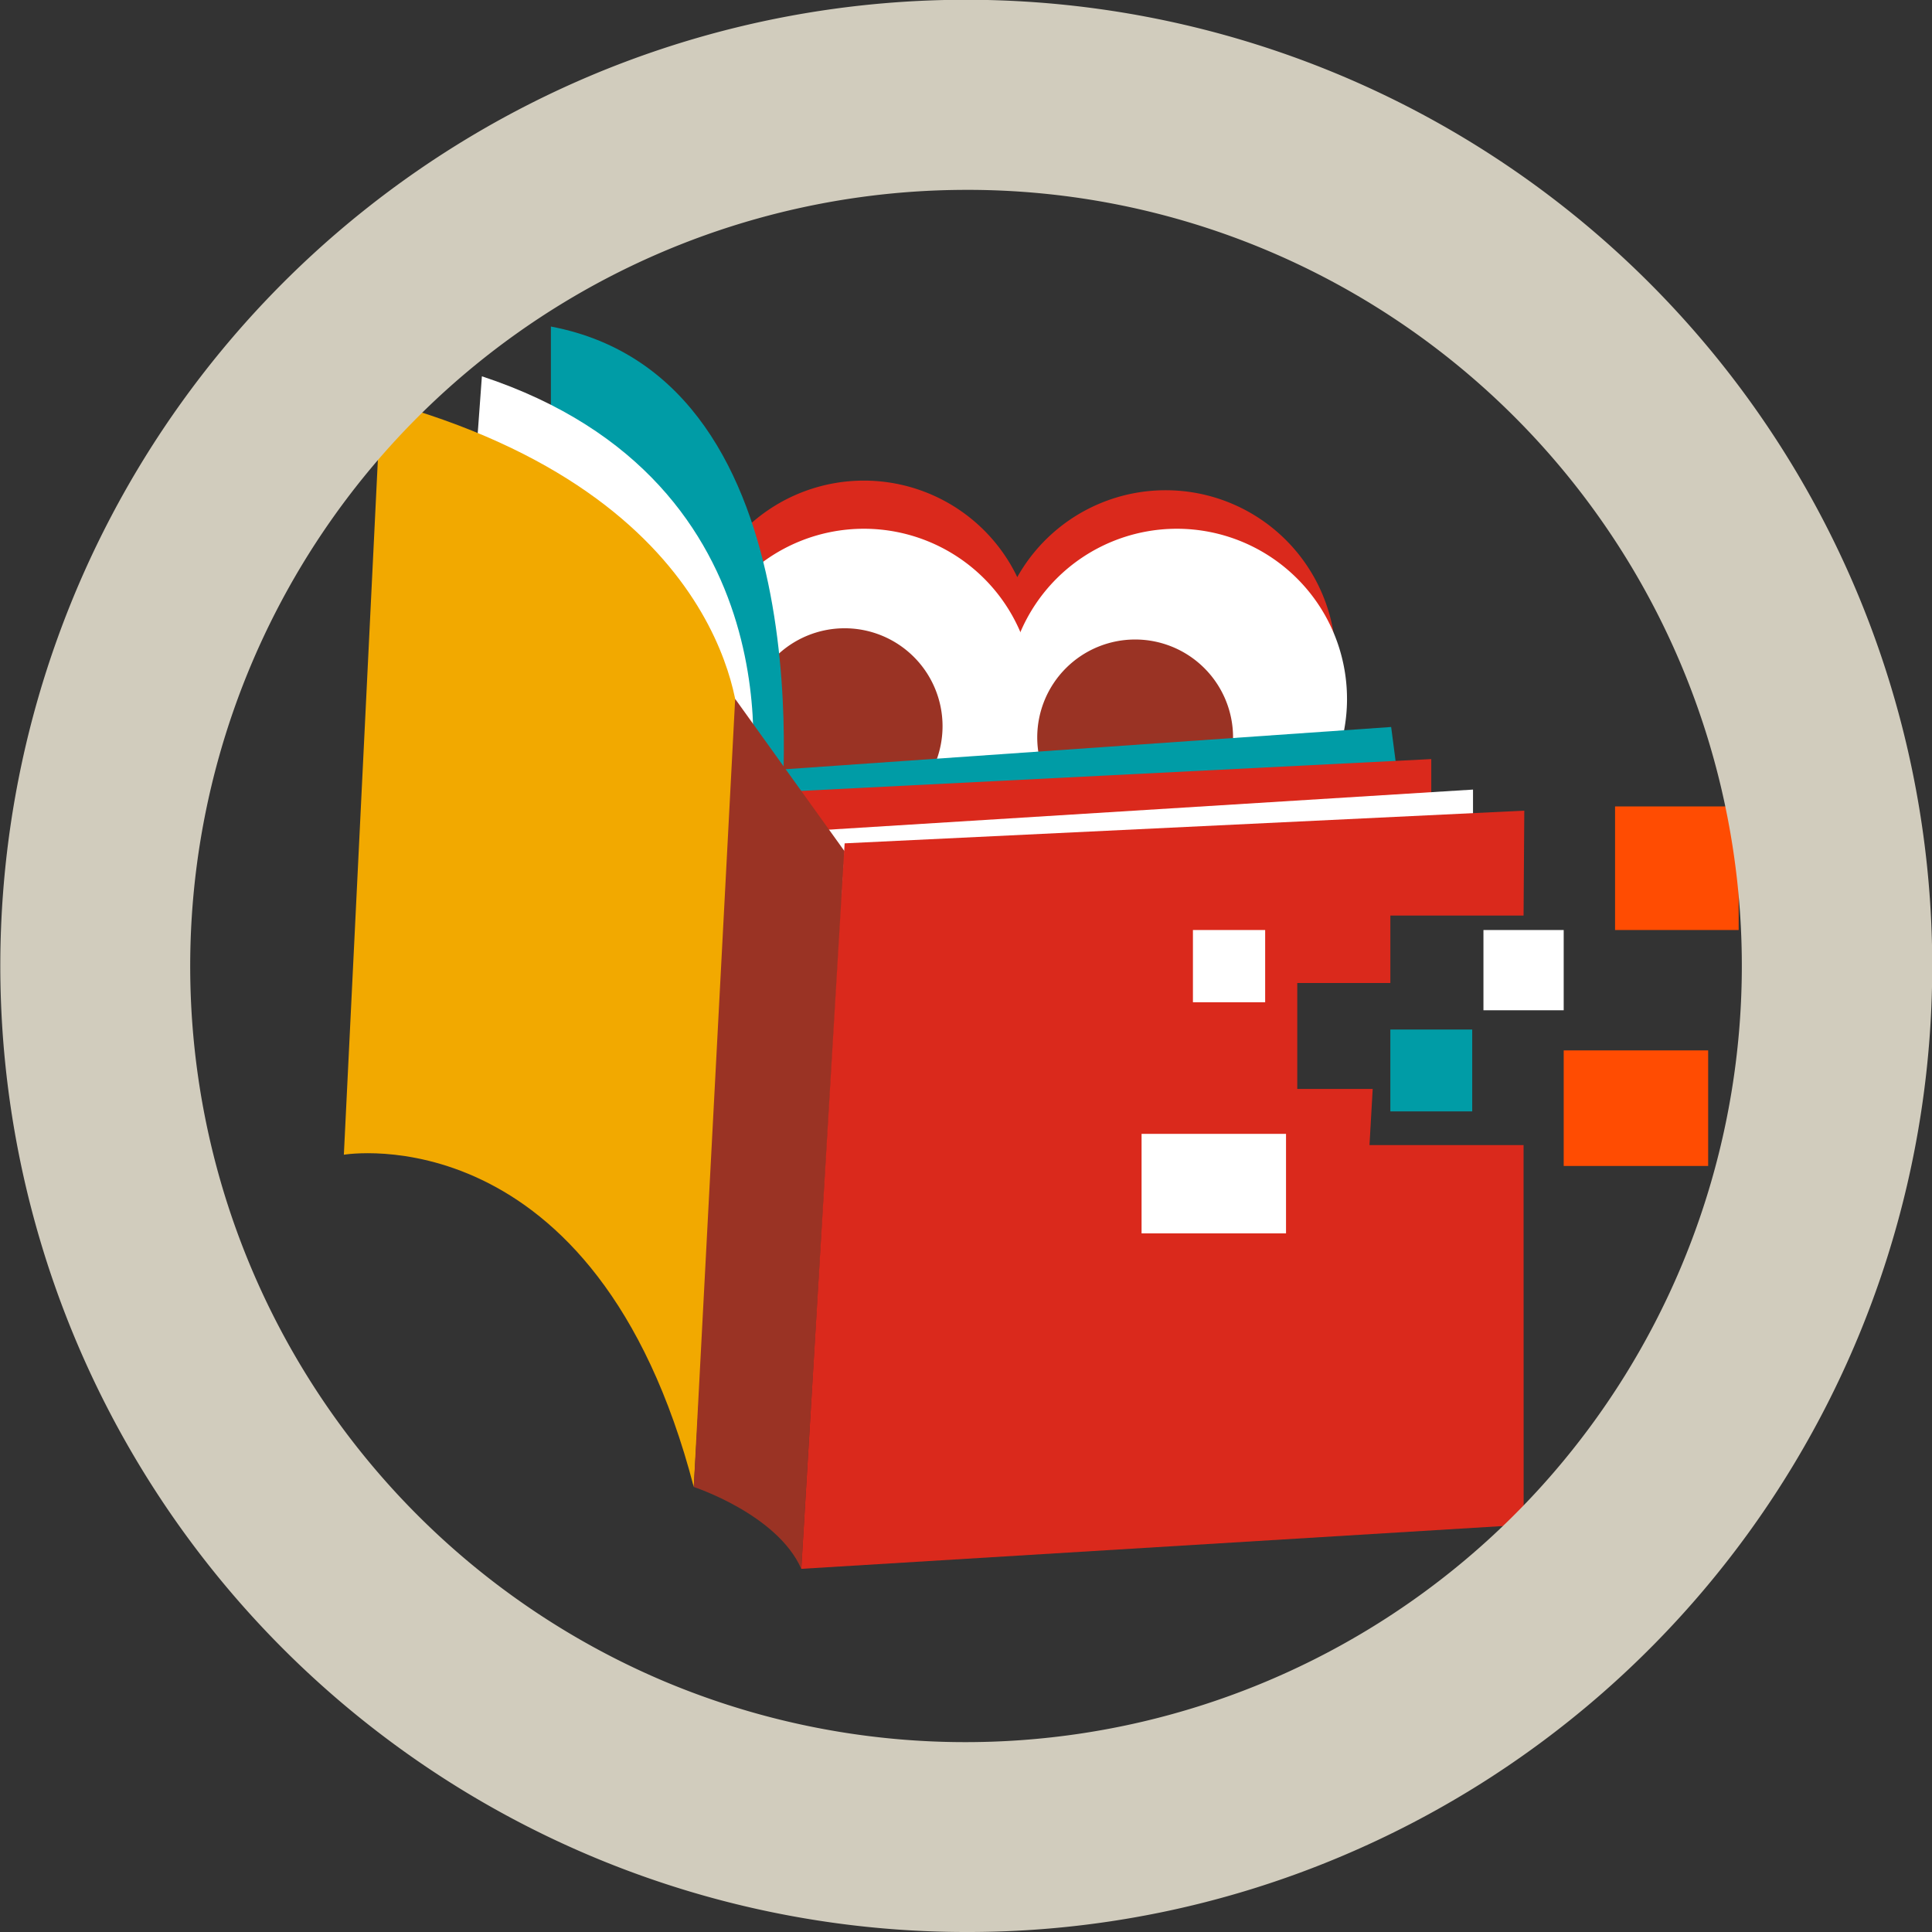
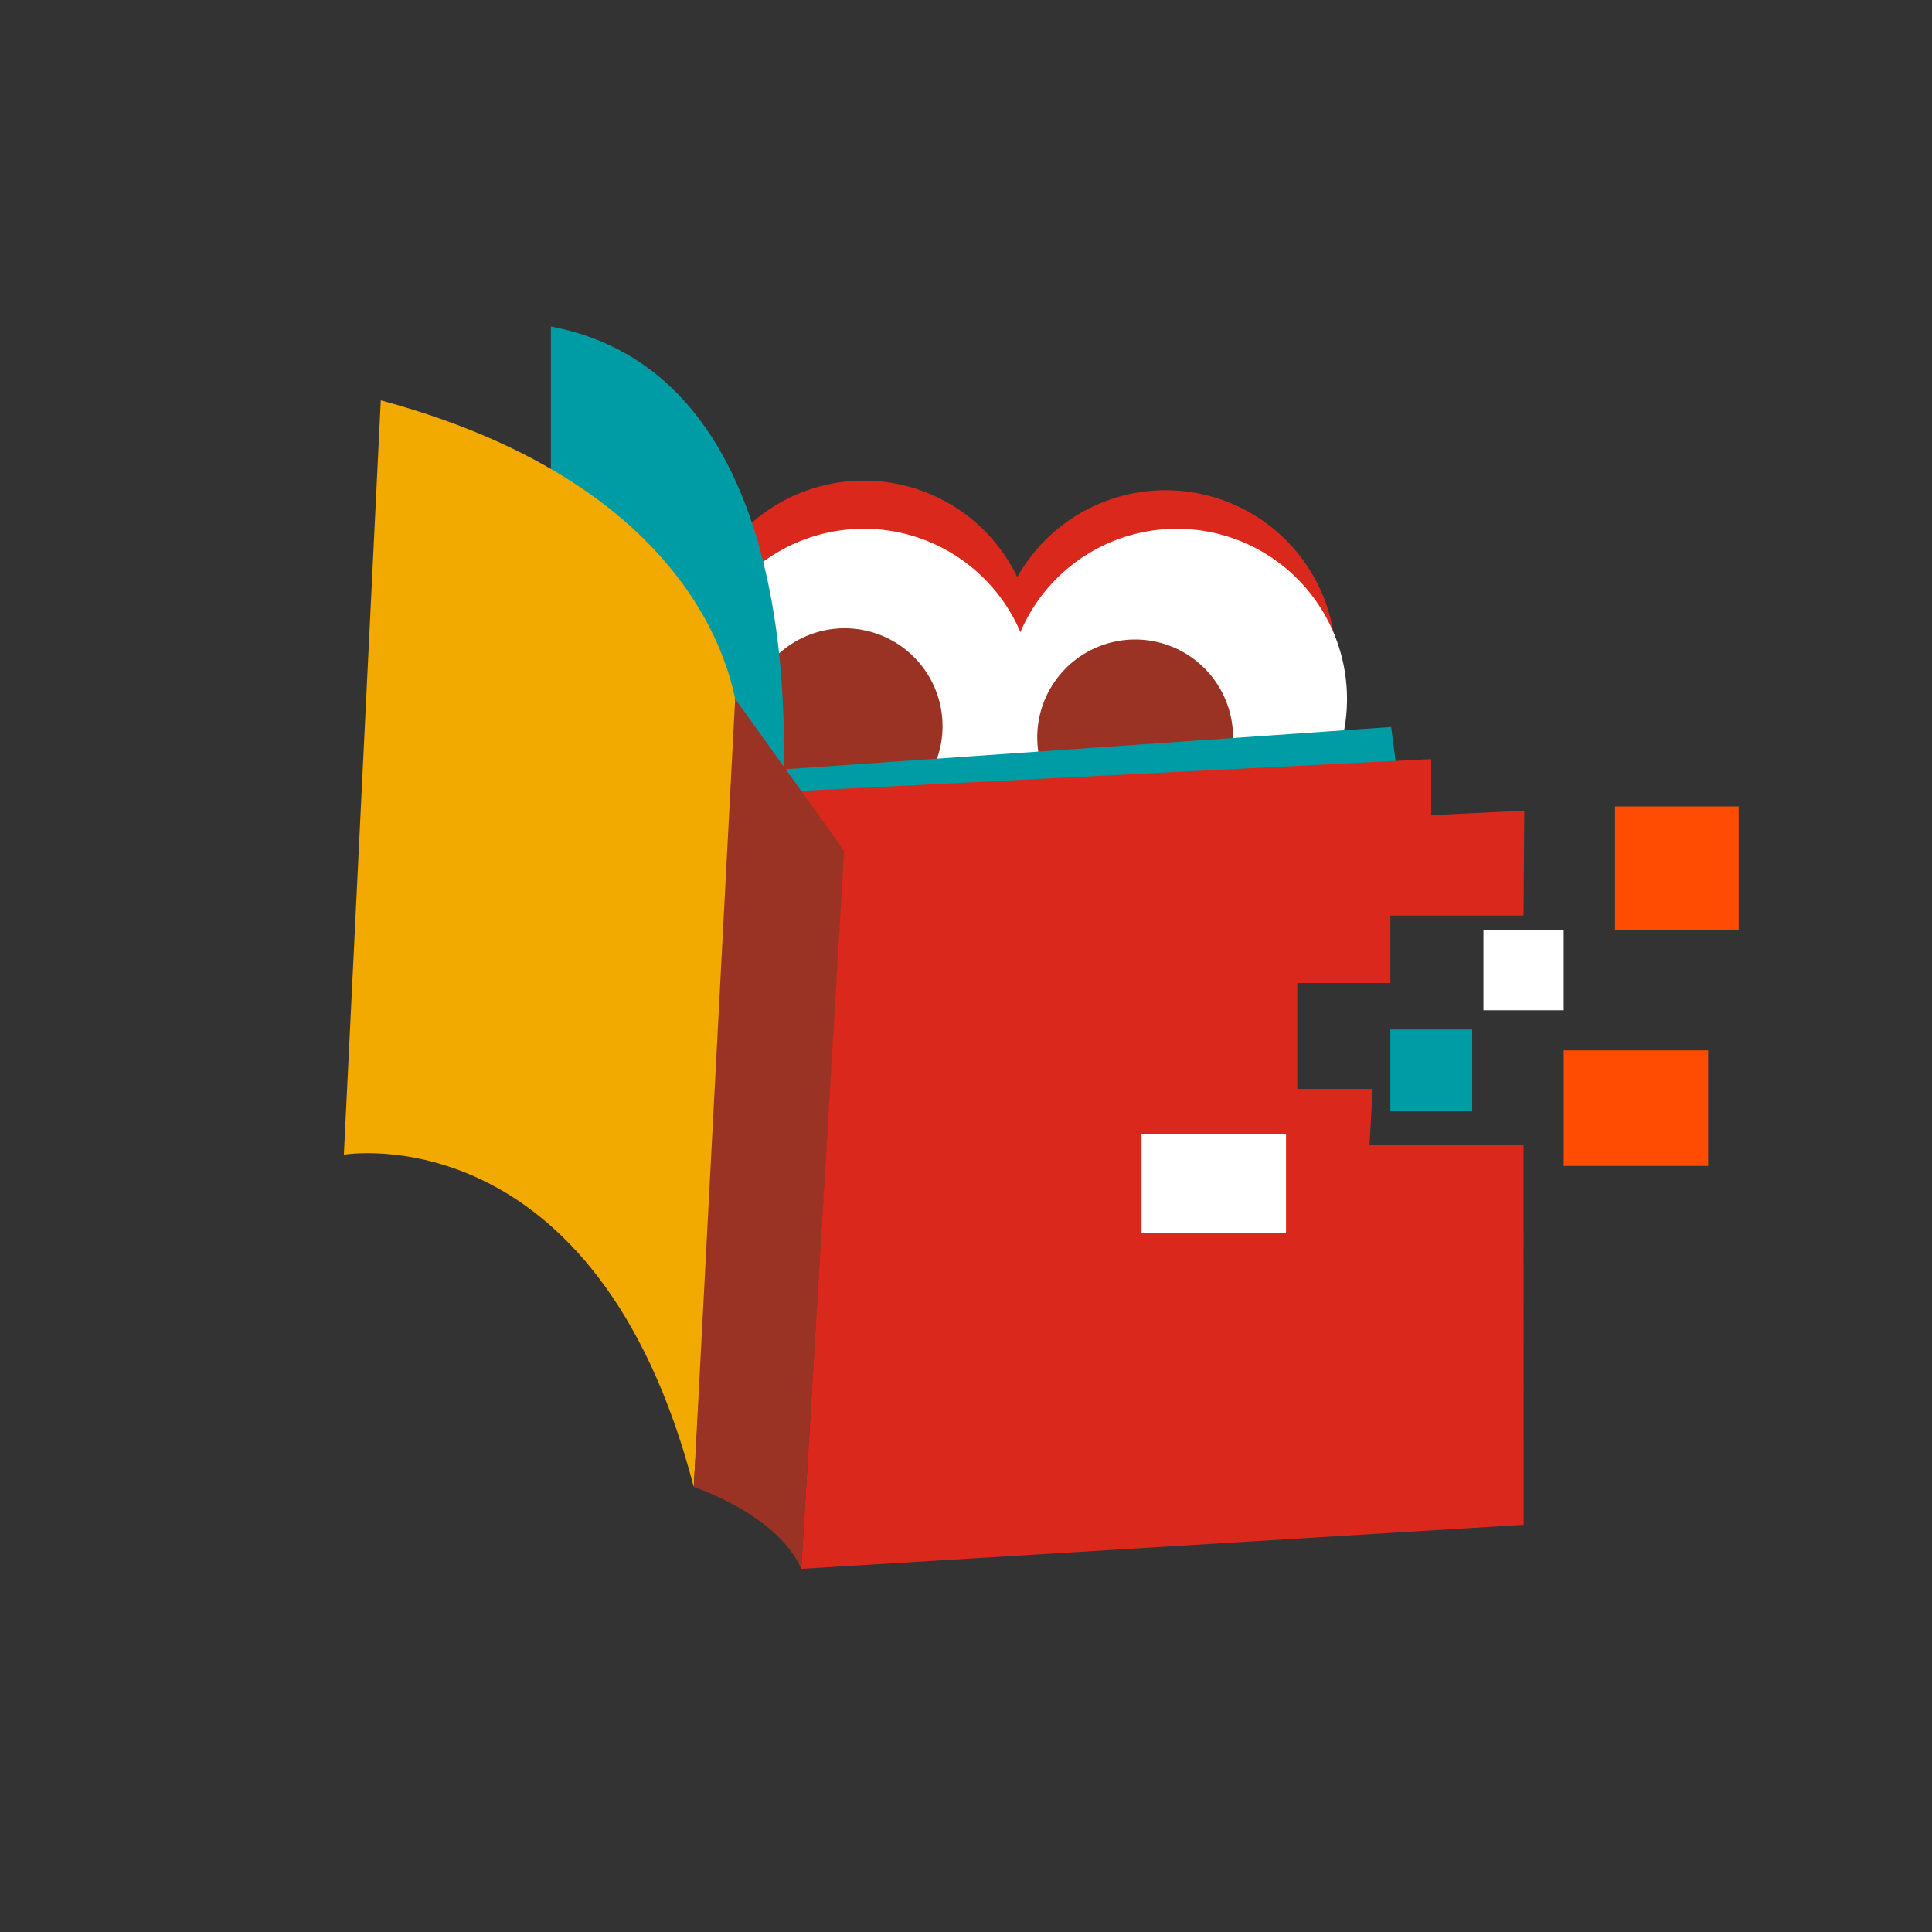
<svg xmlns="http://www.w3.org/2000/svg" viewBox="0 0 697.697 697.697">
  <rect x="0" y="0" width="697.697" height="697.697" fill="#333333" stroke="none" />
  <g id="Layer_2" data-name="Layer 2">
    <g id="Livello_1" data-name="Livello 1">
      <path d="M482.387,238.478a61.441,61.441,0,1,1-61.441-61.441,61.441,61.441,0,0,1,61.441,61.441" fill="#da291c" />
      <path d="M373.417,235a61.441,61.441,0,1,1-61.441-61.44A61.441,61.441,0,0,1,373.417,235" fill="#da291c" />
      <path d="M373.417,252.389a61.441,61.441,0,1,1-61.441-61.441,61.441,61.441,0,0,1,61.441,61.441" fill="#fff" />
      <path d="M486.444,252.389A61.441,61.441,0,1,1,425,190.948a61.441,61.441,0,0,1,61.441,61.441" fill="#fff" />
      <path d="M340.378,262.243a35.358,35.358,0,1,1-35.357-35.357,35.357,35.357,0,0,1,35.357,35.357" fill="#9a3324" />
      <path d="M445.29,266.3a35.357,35.357,0,1,1-35.356-35.358A35.357,35.357,0,0,1,445.29,266.3" fill="#9a3324" />
      <polygon points="269.663 278.762 502.384 262.533 506.122 291.225 281.835 297.021 269.663 278.762" fill="#009ca6" />
      <polygon points="280.078 286.081 516.874 274.126 516.874 308.903 278.068 314.121 280.078 286.081" fill="#da291c" />
-       <polygon points="289.661 300.208 531.945 285.138 531.945 313.54 298.934 323.394 289.661 300.208" fill="#fff" />
      <path d="M198.948,117.916v89.262l82.887,89.843s17.969-159.978-82.887-179.1" fill="#009ca6" />
-       <path d="M174.025,135.884l-5.217,71.3,102.1,78s19.043-111.036-96.883-149.291" fill="#fff" />
      <path d="M137.508,144.579,124.176,417s91-15.65,126.36,119.983l16.229-274.744s-.579-82.886-129.257-117.664" fill="#f2a900" />
      <path d="M250.535,536.987s30.141,9.854,38.836,29.561c0-1.159,15.65-259.094,15.65-259.094l-39.534-55.065Z" fill="#9a3324" />
      <polygon points="305.02 304.556 550.463 292.752 550.203 330.639 502.095 330.639 502.095 354.984 468.476 354.984 468.476 393.239 495.718 393.239 494.559 413.526 550.203 413.526 550.231 550.637 289.371 566.548 305.02 304.556" fill="#da291c" />
-       <rect x="430.8" y="335.855" width="26.084" height="26.084" fill="#fff" />
      <rect x="412.252" y="409.469" width="52.166" height="35.936" fill="#fff" />
      <rect x="502.094" y="371.793" width="29.561" height="29.561" fill="#009ca6" />
      <rect x="535.713" y="335.855" width="28.981" height="28.981" fill="#fff" />
      <rect x="564.694" y="379.328" width="52.167" height="41.733" fill="#ff4c02" />
      <rect x="583.243" y="291.225" width="44.631" height="44.631" fill="#ff4c02" />
-       <path d="M348.848,697.7A348.932,348.932,0,0,1,213.05,27.428a348.93,348.93,0,0,1,271.6,642.841A346.7,346.7,0,0,1,348.848,697.7Zm0-629.133A280.368,280.368,0,0,0,239.759,607.122,280.367,280.367,0,0,0,457.937,90.575,278.516,278.516,0,0,0,348.848,68.564Z" fill="#d1ccbd" />
    </g>
  </g>
</svg>